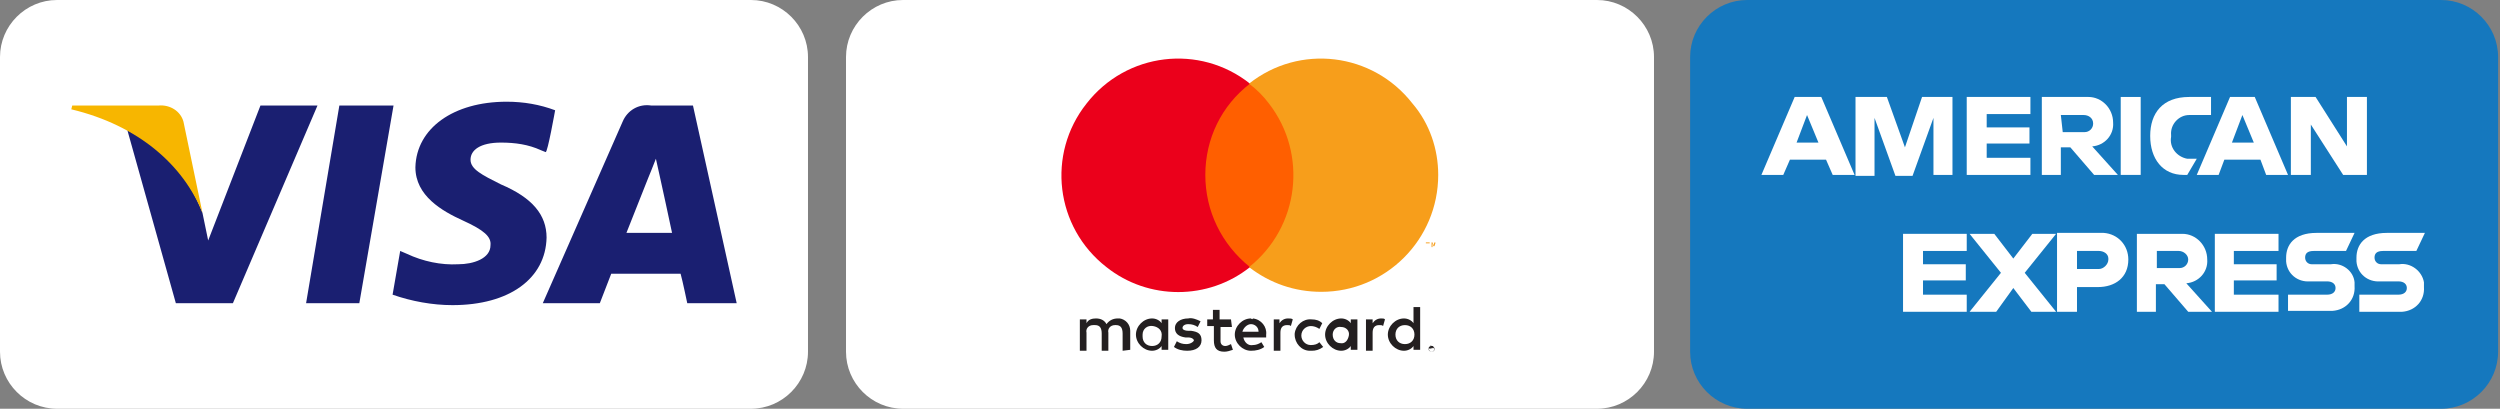
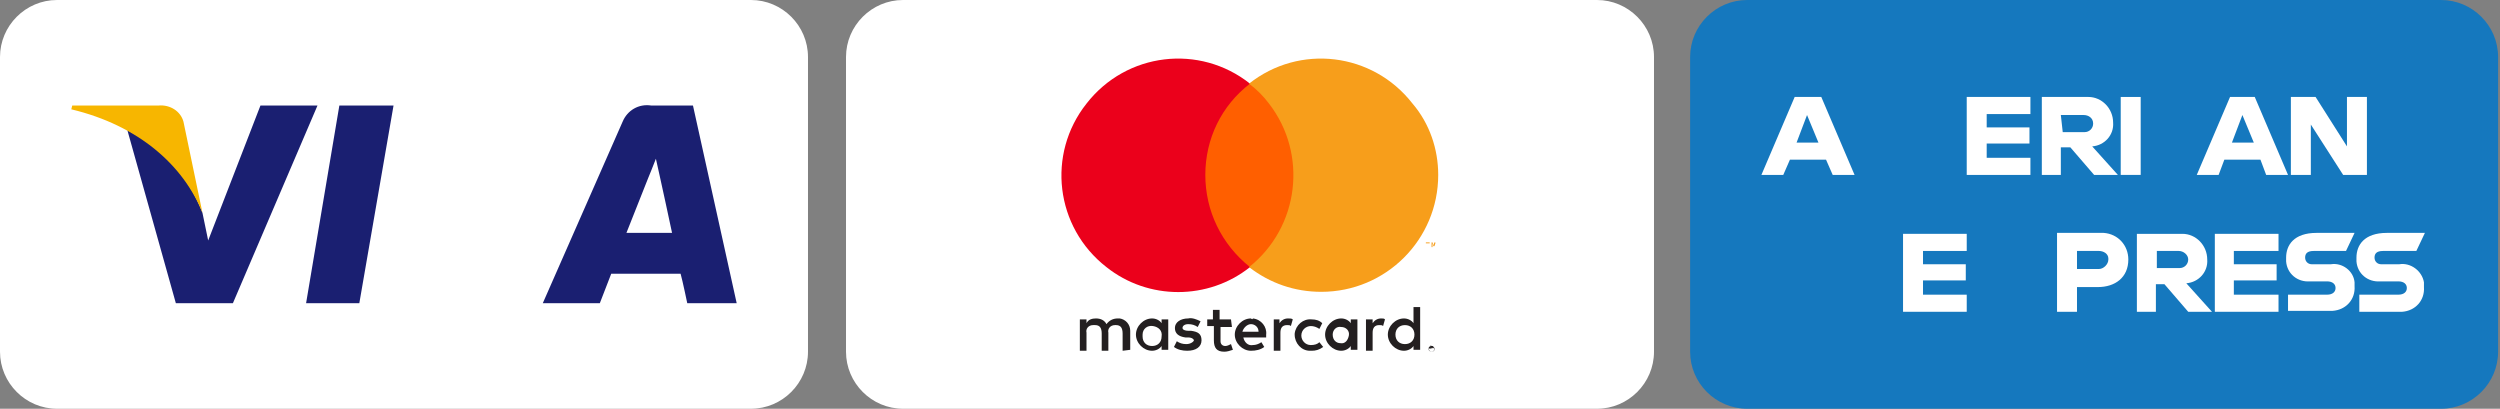
<svg xmlns="http://www.w3.org/2000/svg" version="1.1" id="Ebene_1" x="0px" y="0px" width="263px" height="43px" viewBox="0 0 263 43" style="enable-background:new 0 0 263 43;" xml:space="preserve">
  <rect x="0" y="0" width="263" height="43" fill="#808080" stroke="none" />
  <style type="text/css">
	.st0{fill:#FFFFFF;}
	.st1{fill:none;}
	.st2{fill:#231F20;}
	.st3{fill:#FF5F00;}
	.st4{fill:#EB001B;}
	.st5{fill:#F79E1B;}
	.st6{fill:#1A1F71;}
	.st7{fill:#F7B600;}
	.st8{fill:#1578BE;}
</style>
  <g id="background">
    <g id="Ebene_2_1_">
      <path class="st0" d="M95,0h73c3.3,0,6,2.7,6,6v31c0,3.3-2.7,6-6,6H95c-3.3,0-6-2.7-6-6V6C89,2.7,91.7,0,95,0z" />
    </g>
  </g>
  <g id="icon">
    <g id="Layer_2">
      <g id="Layer_1-2">
        <rect x="106.5" y="1" class="st1" width="50" height="41" />
        <path class="st2" d="M118.9,36.8v-2c0-0.7-0.5-1.2-1.1-1.3c0,0,0,0,0,0h-0.2c-0.5,0-0.9,0.2-1.2,0.6c-0.2-0.4-0.6-0.6-1.1-0.6     c-0.4,0-0.8,0.1-1,0.5v-0.4h-0.7v3.3h0.7V35c-0.1-0.4,0.2-0.8,0.7-0.8h0.2c0.5,0,0.7,0.3,0.7,0.9v1.8h0.7V35     c-0.1-0.4,0.2-0.8,0.7-0.8c0,0,0,0,0,0h0.1c0.5,0,0.7,0.3,0.7,0.9v1.8L118.9,36.8z M129.5,33.6h-1.2v-1h-0.7v1h-0.6v0.7h0.7v1.5     c0,0.8,0.3,1.2,1.1,1.2c0.3,0,0.6-0.1,0.9-0.2l-0.2-0.6c-0.2,0.1-0.4,0.2-0.6,0.2c-0.3,0-0.5-0.2-0.5-0.5v-1.5h1.2L129.5,33.6z      M135.5,33.5c-0.4,0-0.7,0.2-0.9,0.5v-0.4H134v3.3h0.7V35c0-0.5,0.2-0.8,0.7-0.8c0.2,0,0.3,0,0.4,0.1l0.2-0.7     C135.9,33.5,135.7,33.5,135.5,33.5L135.5,33.5z M126.3,33.8c-0.4-0.2-0.9-0.4-1.3-0.3c-0.8,0-1.4,0.4-1.4,1s0.4,0.9,1.1,1l0.3,0     c0.4,0,0.6,0.2,0.6,0.3s-0.3,0.4-0.8,0.4c-0.4,0-0.7-0.1-1-0.3l-0.3,0.6c0.4,0.3,0.9,0.4,1.4,0.4c0.9,0,1.5-0.4,1.5-1.1     s-0.4-0.9-1.1-1H125c-0.3,0-0.6-0.1-0.6-0.3s0.2-0.4,0.6-0.4c0.4,0,0.7,0.1,1,0.3L126.3,33.8z M145.3,33.5     c-0.4,0-0.7,0.2-0.9,0.5v-0.4h-0.7v3.3h0.7V35c0-0.5,0.2-0.8,0.7-0.8c0.2,0,0.3,0,0.4,0.1l0.2-0.7     C145.6,33.5,145.5,33.5,145.3,33.5L145.3,33.5z M136.2,35.2c0,0.9,0.7,1.7,1.6,1.7c0,0,0,0,0,0h0.2c0.4,0,0.8-0.1,1.2-0.4     l-0.4-0.5c-0.2,0.2-0.5,0.3-0.9,0.3c-0.6,0-1-0.5-1-1c0-0.6,0.5-1,1-1c0.3,0,0.6,0.1,0.9,0.3l0.3-0.6c-0.3-0.3-0.7-0.4-1.1-0.4     c-0.9-0.1-1.7,0.6-1.8,1.5c0,0,0,0,0,0L136.2,35.2L136.2,35.2z M142.8,35.2v-1.6h-0.7V34c-0.2-0.3-0.6-0.5-1-0.5     c-0.9,0-1.7,0.8-1.7,1.7s0.8,1.7,1.7,1.7c0.4,0,0.8-0.2,1-0.5v0.4h0.7V35.2z M140.2,35.2c0-0.5,0.4-0.9,0.9-0.8     c0.5,0,0.9,0.4,0.8,0.9s-0.4,0.9-0.9,0.8C140.6,36.1,140.2,35.8,140.2,35.2C140.2,35.3,140.2,35.2,140.2,35.2L140.2,35.2z      M131.6,33.5c-0.9,0-1.7,0.8-1.7,1.7s0.8,1.7,1.7,1.7l0,0c0.5,0,1-0.1,1.4-0.4l-0.3-0.5c-0.3,0.2-0.6,0.3-0.9,0.3     c-0.5,0.1-0.9-0.3-1-0.8c0,0,0,0,0,0h2.4v-0.3c0.1-0.8-0.5-1.6-1.4-1.7C131.8,33.6,131.7,33.6,131.6,33.5L131.6,33.5z      M131.6,34.1c0.4,0,0.8,0.3,0.8,0.8h-1.7C130.8,34.5,131.2,34.1,131.6,34.1L131.6,34.1z M149.4,35.2v-2.9h-0.7V34     c-0.2-0.3-0.6-0.5-1-0.5c-0.9,0-1.7,0.8-1.7,1.7s0.8,1.7,1.7,1.7c0.4,0,0.8-0.2,1-0.5v0.4h0.7V35.2z M150.6,36.4c0,0,0.1,0,0.1,0     c0,0,0.1,0,0.1,0.1c0,0,0.1,0.1,0.1,0.1c0,0.1,0,0.2,0,0.2c0,0,0,0.1-0.1,0.1l-0.1,0.1c0,0-0.1,0-0.1,0c-0.1,0-0.3-0.1-0.3-0.2     c0-0.1,0-0.2,0-0.2c0,0,0-0.1,0.1-0.1c0,0,0.1,0,0.1-0.1C150.5,36.3,150.5,36.3,150.6,36.4L150.6,36.4z M150.6,37L150.6,37     c0.1,0,0.2,0,0.2-0.1c0.1-0.1,0.1-0.2,0-0.3l-0.1,0h-0.1h-0.1l-0.1,0c-0.1,0.1-0.1,0.2,0,0.3c0,0,0,0,0.1,0.1H150.6L150.6,37z      M150.6,36.5C150.6,36.5,150.6,36.5,150.6,36.5C150.7,36.6,150.7,36.6,150.6,36.5c0.1,0.1,0.1,0.1,0.1,0.1c0,0,0,0-0.1,0l0.1,0.1     h-0.1l-0.1-0.1l0,0v0.1h-0.1v-0.3L150.6,36.5z M150.5,36.6L150.5,36.6l0.1,0.1v-0.1l0,0L150.5,36.6z M146.8,35.2c0-0.6,0.4-1,1-1     c0.6,0,1,0.4,1,1s-0.4,1-1,1C147.2,36.2,146.8,35.8,146.8,35.2L146.8,35.2z M122.9,35.2v-1.6h-0.7V34c-0.2-0.3-0.6-0.5-1-0.5     c-0.9,0-1.7,0.8-1.7,1.7s0.8,1.7,1.7,1.7c0.4,0,0.8-0.2,1-0.5v0.4h0.7V35.2z M120.2,35.2c0-0.6,0.5-1,1.1-0.9s1,0.5,0.9,1.1l0,0     c0,0.6-0.4,1-1,1s-1-0.4-1-1V35.2L120.2,35.2z" />
        <g id="_Group_">
          <rect x="126.1" y="8.8" class="st3" width="10.7" height="19.3" />
          <path id="_Path_" class="st4" d="M126.8,18.4c0-3.8,1.7-7.3,4.7-9.6c-5.3-4.2-13-3.3-17.2,2.1c-4.2,5.3-3.3,13,2.1,17.2      c4.4,3.5,10.7,3.5,15.1,0C128.5,25.7,126.8,22.2,126.8,18.4z" />
          <path class="st5" d="M151.3,18.4c0,6.8-5.5,12.3-12.3,12.3c-2.8,0-5.4-0.9-7.6-2.6c5.3-4.2,6.2-11.9,2.1-17.2c0,0,0,0,0,0      c-0.6-0.8-1.3-1.5-2.1-2.1c5.3-4.2,13-3.3,17.2,2.1C150.4,13,151.3,15.7,151.3,18.4z" />
          <path class="st5" d="M150.2,26v-0.4h0.2v-0.1h-0.4v0.1h0.2L150.2,26L150.2,26z M151,26v-0.5h-0.1l-0.1,0.3l-0.1-0.3h-0.1V26h0.1      v-0.4l0.1,0.3h0.1l0.1-0.3L151,26L151,26z" />
        </g>
      </g>
    </g>
  </g>
  <g id="background_1_">
    <g id="Ebene_2_2_">
      <path class="st0" d="M6,0h73c3.3,0,6,2.7,6,6v31c0,3.3-2.7,6-6,6H6c-3.3,0-6-2.7-6-6V6C0,2.7,2.7,0,6,0z" />
    </g>
  </g>
  <g id="icon_1_">
    <g id="g5088">
      <polygon id="polygon10" class="st6" points="32.2,31.9 35.7,11.1 41.4,11.1 37.8,31.9   " />
-       <path id="path12" class="st6" d="M58.4,11.6c-1.6-0.6-3.3-0.9-5.1-0.9c-5.6,0-9.5,2.8-9.6,6.9c0,3,2.8,4.6,5,5.6s3,1.7,2.9,2.6    c0,1.4-1.8,2-3.4,2c-1.8,0.1-3.7-0.3-5.4-1.1l-0.7-0.3l-0.8,4.6c2,0.7,4.2,1.1,6.3,1.1c6,0,9.8-2.8,9.9-7.1c0-2.4-1.5-4.2-4.8-5.6    c-2-1-3.2-1.6-3.2-2.6s1-1.8,3.2-1.8c1.5,0,2.9,0.2,4.2,0.8l0.5,0.2C57.6,16.1,58.4,11.6,58.4,11.6z" />
      <path id="path14" class="st6" d="M72.9,11.1h-4.4c-1.3-0.2-2.5,0.5-3,1.7l-8.4,19.1h6l1.2-3.1h7.3c0.2,0.7,0.7,3.1,0.7,3.1h5.2    L72.9,11.1 M65.9,24.5l2.3-5.8c0,0,0.5-1.2,0.8-2l0.4,1.8c0,0,1.1,5,1.3,6L65.9,24.5z" />
-       <path id="path16" class="st6" d="M27.4,11.1l-5.5,14.2l-0.6-2.9c-1.4-3.8-4.2-6.9-7.9-8.7l5.1,18.2h6l8.9-20.8L27.4,11.1z" />
+       <path id="path16" class="st6" d="M27.4,11.1l-5.5,14.2l-0.6-2.9c-1.4-3.8-4.2-6.9-7.9-8.7l5.1,18.2h6l8.9-20.8L27.4,11.1" />
      <path id="path18" class="st7" d="M16.7,11.1H7.6l-0.1,0.4c7.1,1.7,11.8,5.9,13.8,10.9l-2-9.6C19,11.7,17.9,11,16.7,11.1L16.7,11.1    z" />
    </g>
  </g>
  <g id="background_2_">
    <g id="Ebene_2_3_">
      <path class="st8" d="M183.8,0h73c3.3,0,6,2.7,6,6v31c0,3.3-2.7,6-6,6h-73c-3.3,0-6-2.7-6-6V6C177.8,2.7,180.5,0,183.8,0z" />
    </g>
  </g>
  <g id="icon_2_">
    <path id="path3046" class="st0" d="M188.8,10.2l-3.5,8.2h2.3l0.7-1.6h3.8l0.7,1.6h2.3l-3.5-8.2H188.8z M190.1,12.1l1.2,2.9h-2.3   L190.1,12.1z" />
-     <path id="path3048" class="st0" d="M195.2,18.4v-8.2h3.3l1.9,5.3l1.8-5.3h3.2v8.2h-2v-6l-2.2,6.1h-1.8l-2.2-6.1v6.1H195.2z" />
    <path id="path3050" class="st0" d="M206.9,18.4v-8.2h6.7v1.8H209v1.4h4.5v1.7H209v1.5h4.6v1.8H206.9z" />
    <path id="path3052" class="st0" d="M214.8,10.2v8.2h2v-2.9h1l2.5,2.9h2.5l-2.7-3c1.3-0.1,2.3-1.2,2.2-2.5c0-1.5-1.2-2.7-2.6-2.7   c-0.1,0-0.2,0-0.2,0L214.8,10.2z M216.8,12.1h2.4c0.5,0,1,0.3,1,0.9c0,0.5-0.4,0.9-0.9,0.9h-2.3L216.8,12.1L216.8,12.1z" />
    <path id="path3054" class="st0" d="M225.2,18.4h-2.1v-8.2h2.1V18.4z" />
-     <path id="path3056" class="st0" d="M230.1,18.4h-0.4c-2.2,0-3.5-1.7-3.5-4.1s1.3-4.1,4.1-4.1h2.3v1.9h-2.3c-1.1,0-2,1-1.9,2.1   c0,0.1,0,0.1,0,0.2c-0.2,1.1,0.6,2.1,1.7,2.3c0.2,0,0.3,0,0.5,0h0.5L230.1,18.4z" />
    <path id="path3058" class="st0" d="M234.6,10.2l-3.5,8.2h2.3l0.6-1.6h3.8l0.6,1.6h2.3l-3.5-8.2H234.6z M235.9,12.1l1.2,2.9h-2.3   L235.9,12.1L235.9,12.1z" />
    <path id="path3060" class="st0" d="M241,18.4v-8.2h2.6l3.3,5.2v-5.2h2.1v8.2h-2.5l-3.4-5.3v5.3H241z" />
    <path id="path3062" class="st0" d="M200.2,32.8v-8.2h6.7v1.8h-4.6v1.4h4.5v1.7h-4.5V31h4.6v1.8L200.2,32.8z" />
    <path id="path3064" class="st0" d="M233,32.8v-8.2h6.7v1.8h-4.7v1.4h4.5v1.7h-4.5V31h4.7v1.8L233,32.8z" />
-     <path id="path3066" class="st0" d="M207.2,32.8l3.3-4.1l-3.3-4.1h2.6l2,2.6l2-2.6h2.5l-3.3,4.1l3.3,4.1h-2.6l-1.9-2.5l-1.8,2.5   H207.2z" />
    <path id="path3068" class="st0" d="M216.4,24.6v8.2h2.1v-2.6h2.2c1.8,0,3.2-1,3.2-2.9c0-1.5-1.1-2.7-2.6-2.8c-0.1,0-0.2,0-0.3,0   H216.4z M218.5,26.4h2.3c0.5,0,1,0.3,1,0.8c0,0,0,0.1,0,0.1c0,0.5-0.5,1-1,1h-2.3C218.5,28.3,218.5,26.4,218.5,26.4z" />
    <path id="path3072" class="st0" d="M224.8,24.6v8.2h2v-2.9h0.9l2.5,2.9h2.5l-2.7-3c1.3-0.1,2.3-1.2,2.2-2.5c0-1.5-1.2-2.7-2.6-2.7   c-0.1,0-0.2,0-0.2,0L224.8,24.6z M226.8,26.4h2.4c0.5,0,1,0.4,1,0.9c0,0.5-0.4,0.9-0.9,0.9h-2.4V26.4z" />
    <path id="path3074" class="st0" d="M240.7,32.8V31h4.1c0.6,0,0.9-0.3,0.9-0.7s-0.3-0.7-0.9-0.7h-1.8c-1.3,0.1-2.4-0.8-2.5-2.1   c0-0.1,0-0.3,0-0.4c0-1.3,0.8-2.6,3.2-2.6h4l-0.9,1.9h-3.4c-0.7,0-0.9,0.3-0.9,0.7c0,0.4,0.3,0.7,0.7,0.7c0,0,0,0,0,0h2   c1.2-0.2,2.4,0.7,2.5,1.9c0,0.1,0,0.3,0,0.4c0.1,1.4-0.9,2.5-2.3,2.6c-0.1,0-0.3,0-0.4,0H240.7z" />
    <path id="path3076" class="st0" d="M248.2,32.8V31h4.1c0.6,0,0.9-0.3,0.9-0.7s-0.3-0.7-0.9-0.7h-1.9c-1.3,0.1-2.4-0.8-2.5-2.1   c0-0.1,0-0.3,0-0.4c0-1.3,0.8-2.6,3.2-2.6h4l-0.9,1.9h-3.5c-0.7,0-0.9,0.3-0.9,0.7c0,0.4,0.3,0.7,0.7,0.7c0,0,0,0,0,0h1.9   c1.2-0.2,2.4,0.7,2.6,1.9c0,0.2,0,0.3,0,0.5c0.1,1.4-0.9,2.5-2.3,2.6c-0.1,0-0.3,0-0.4,0L248.2,32.8z" />
  </g>
</svg>